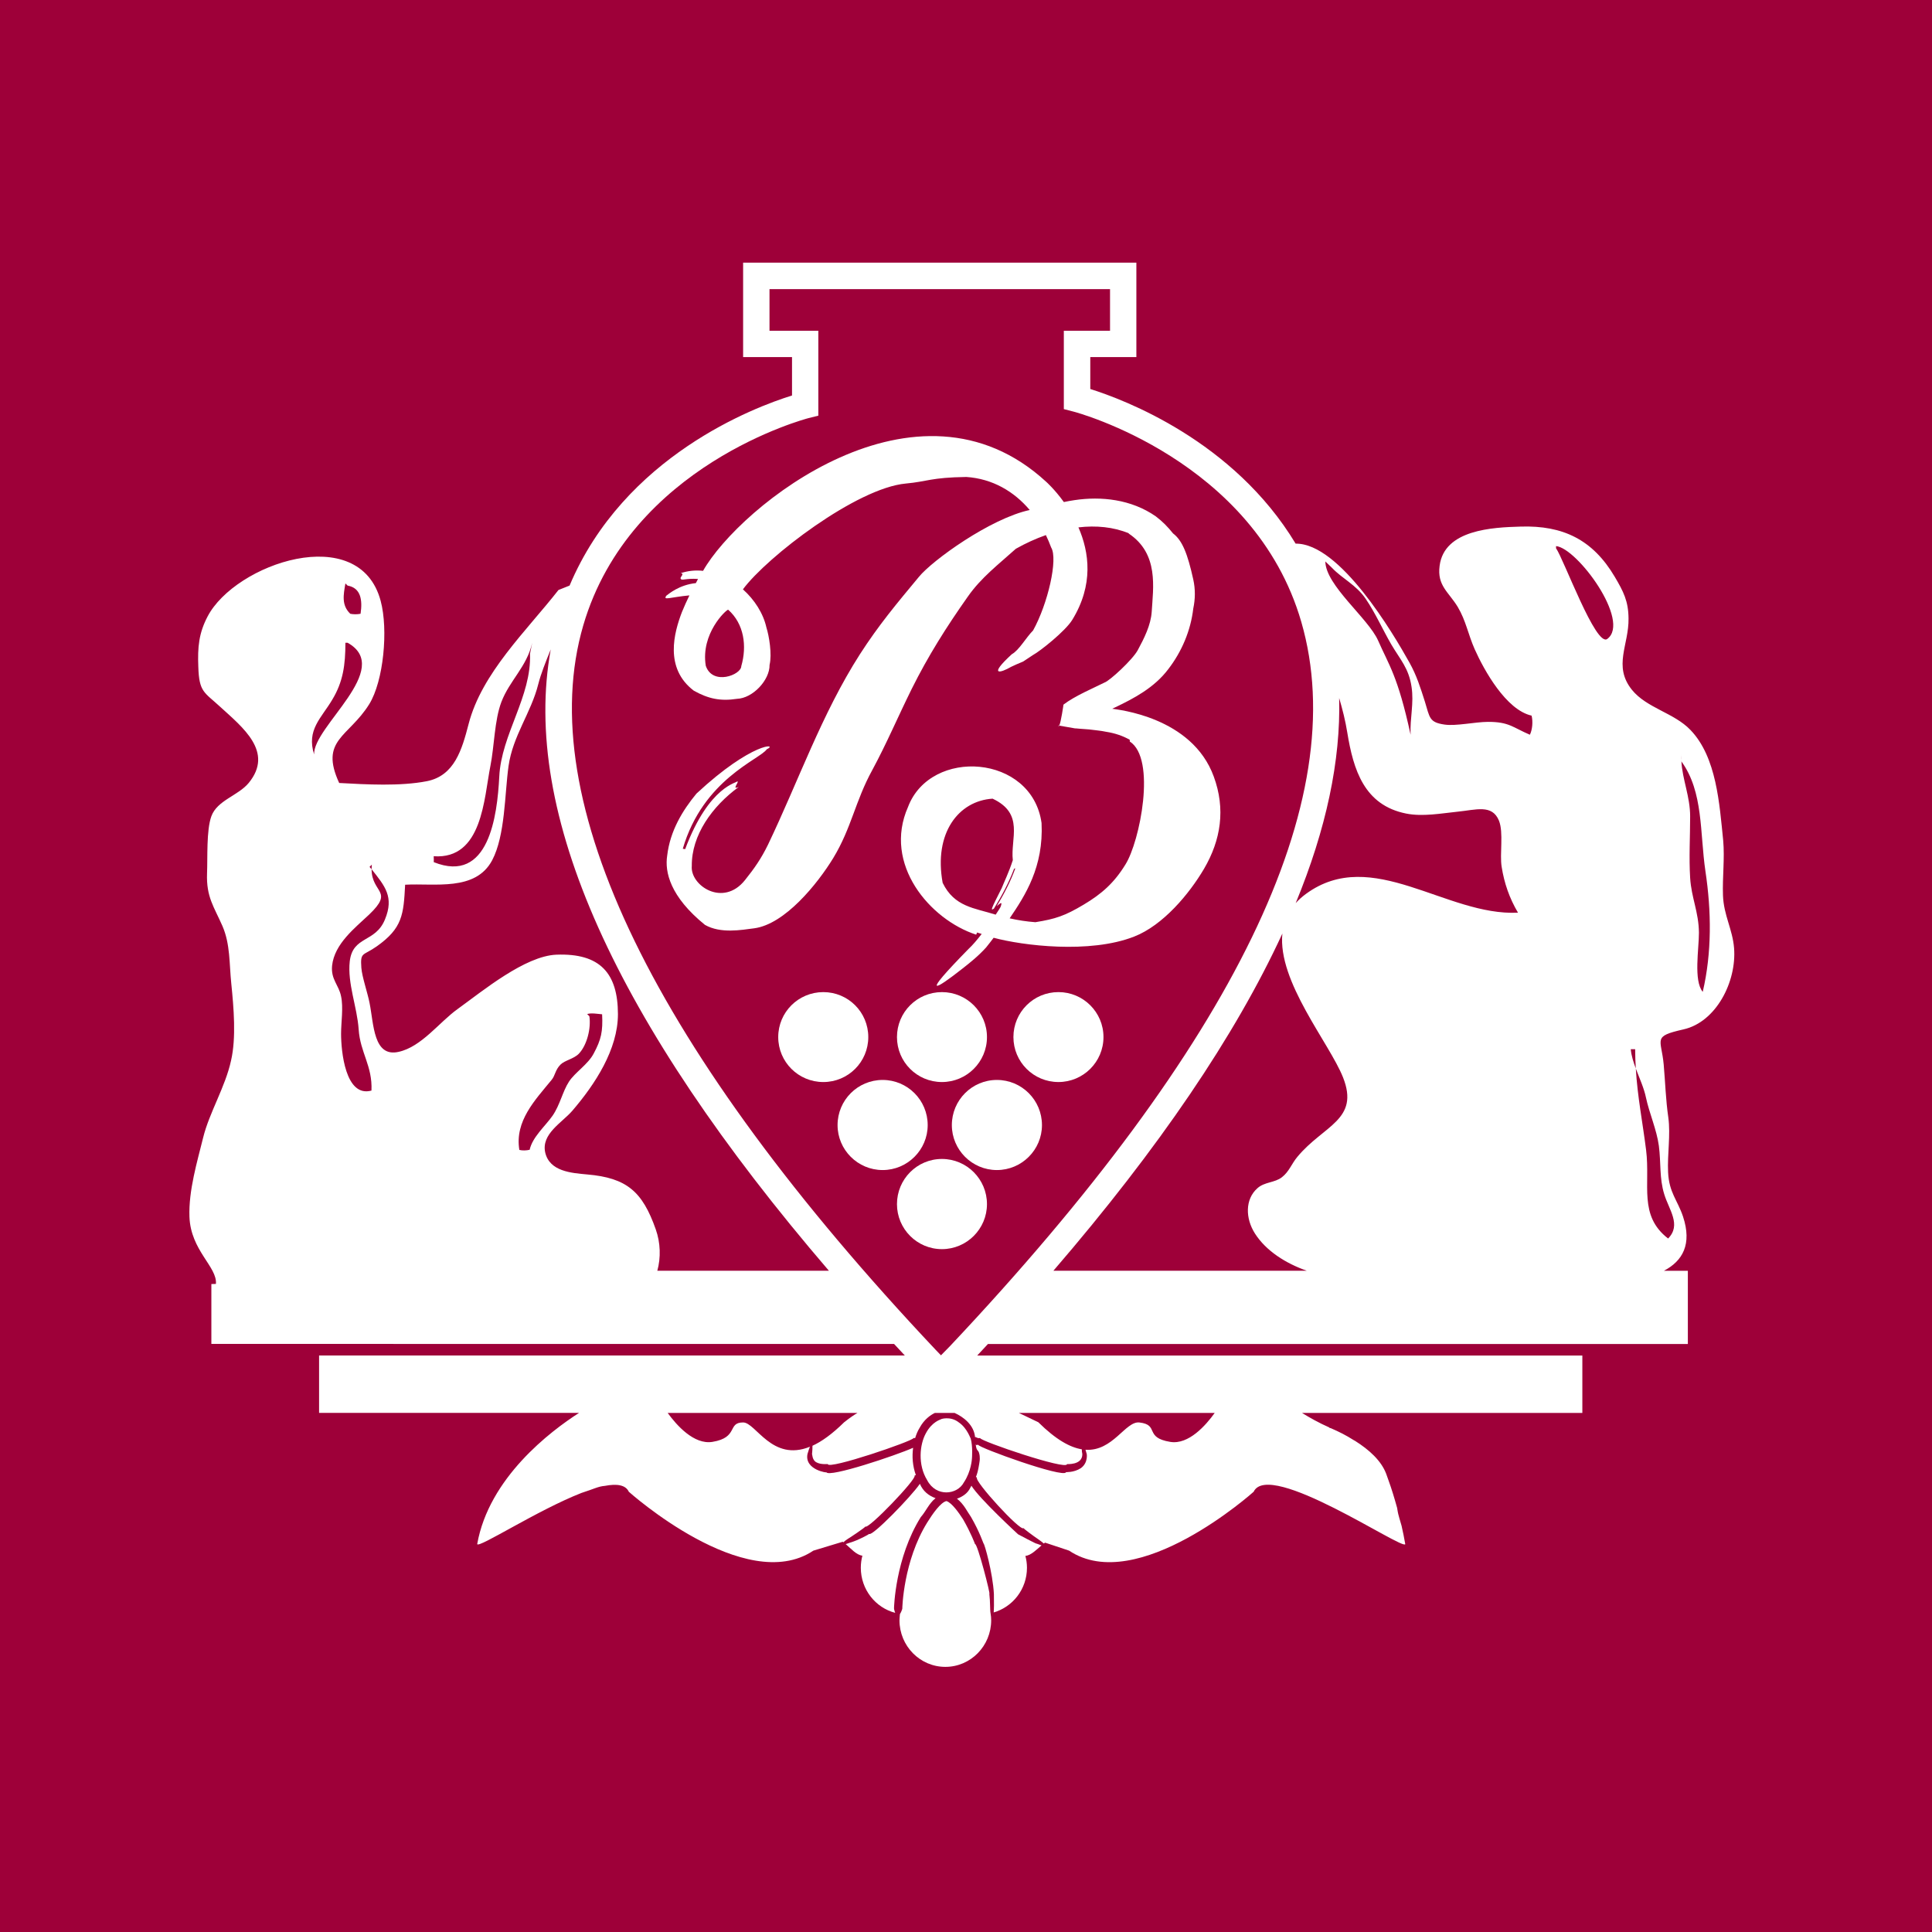
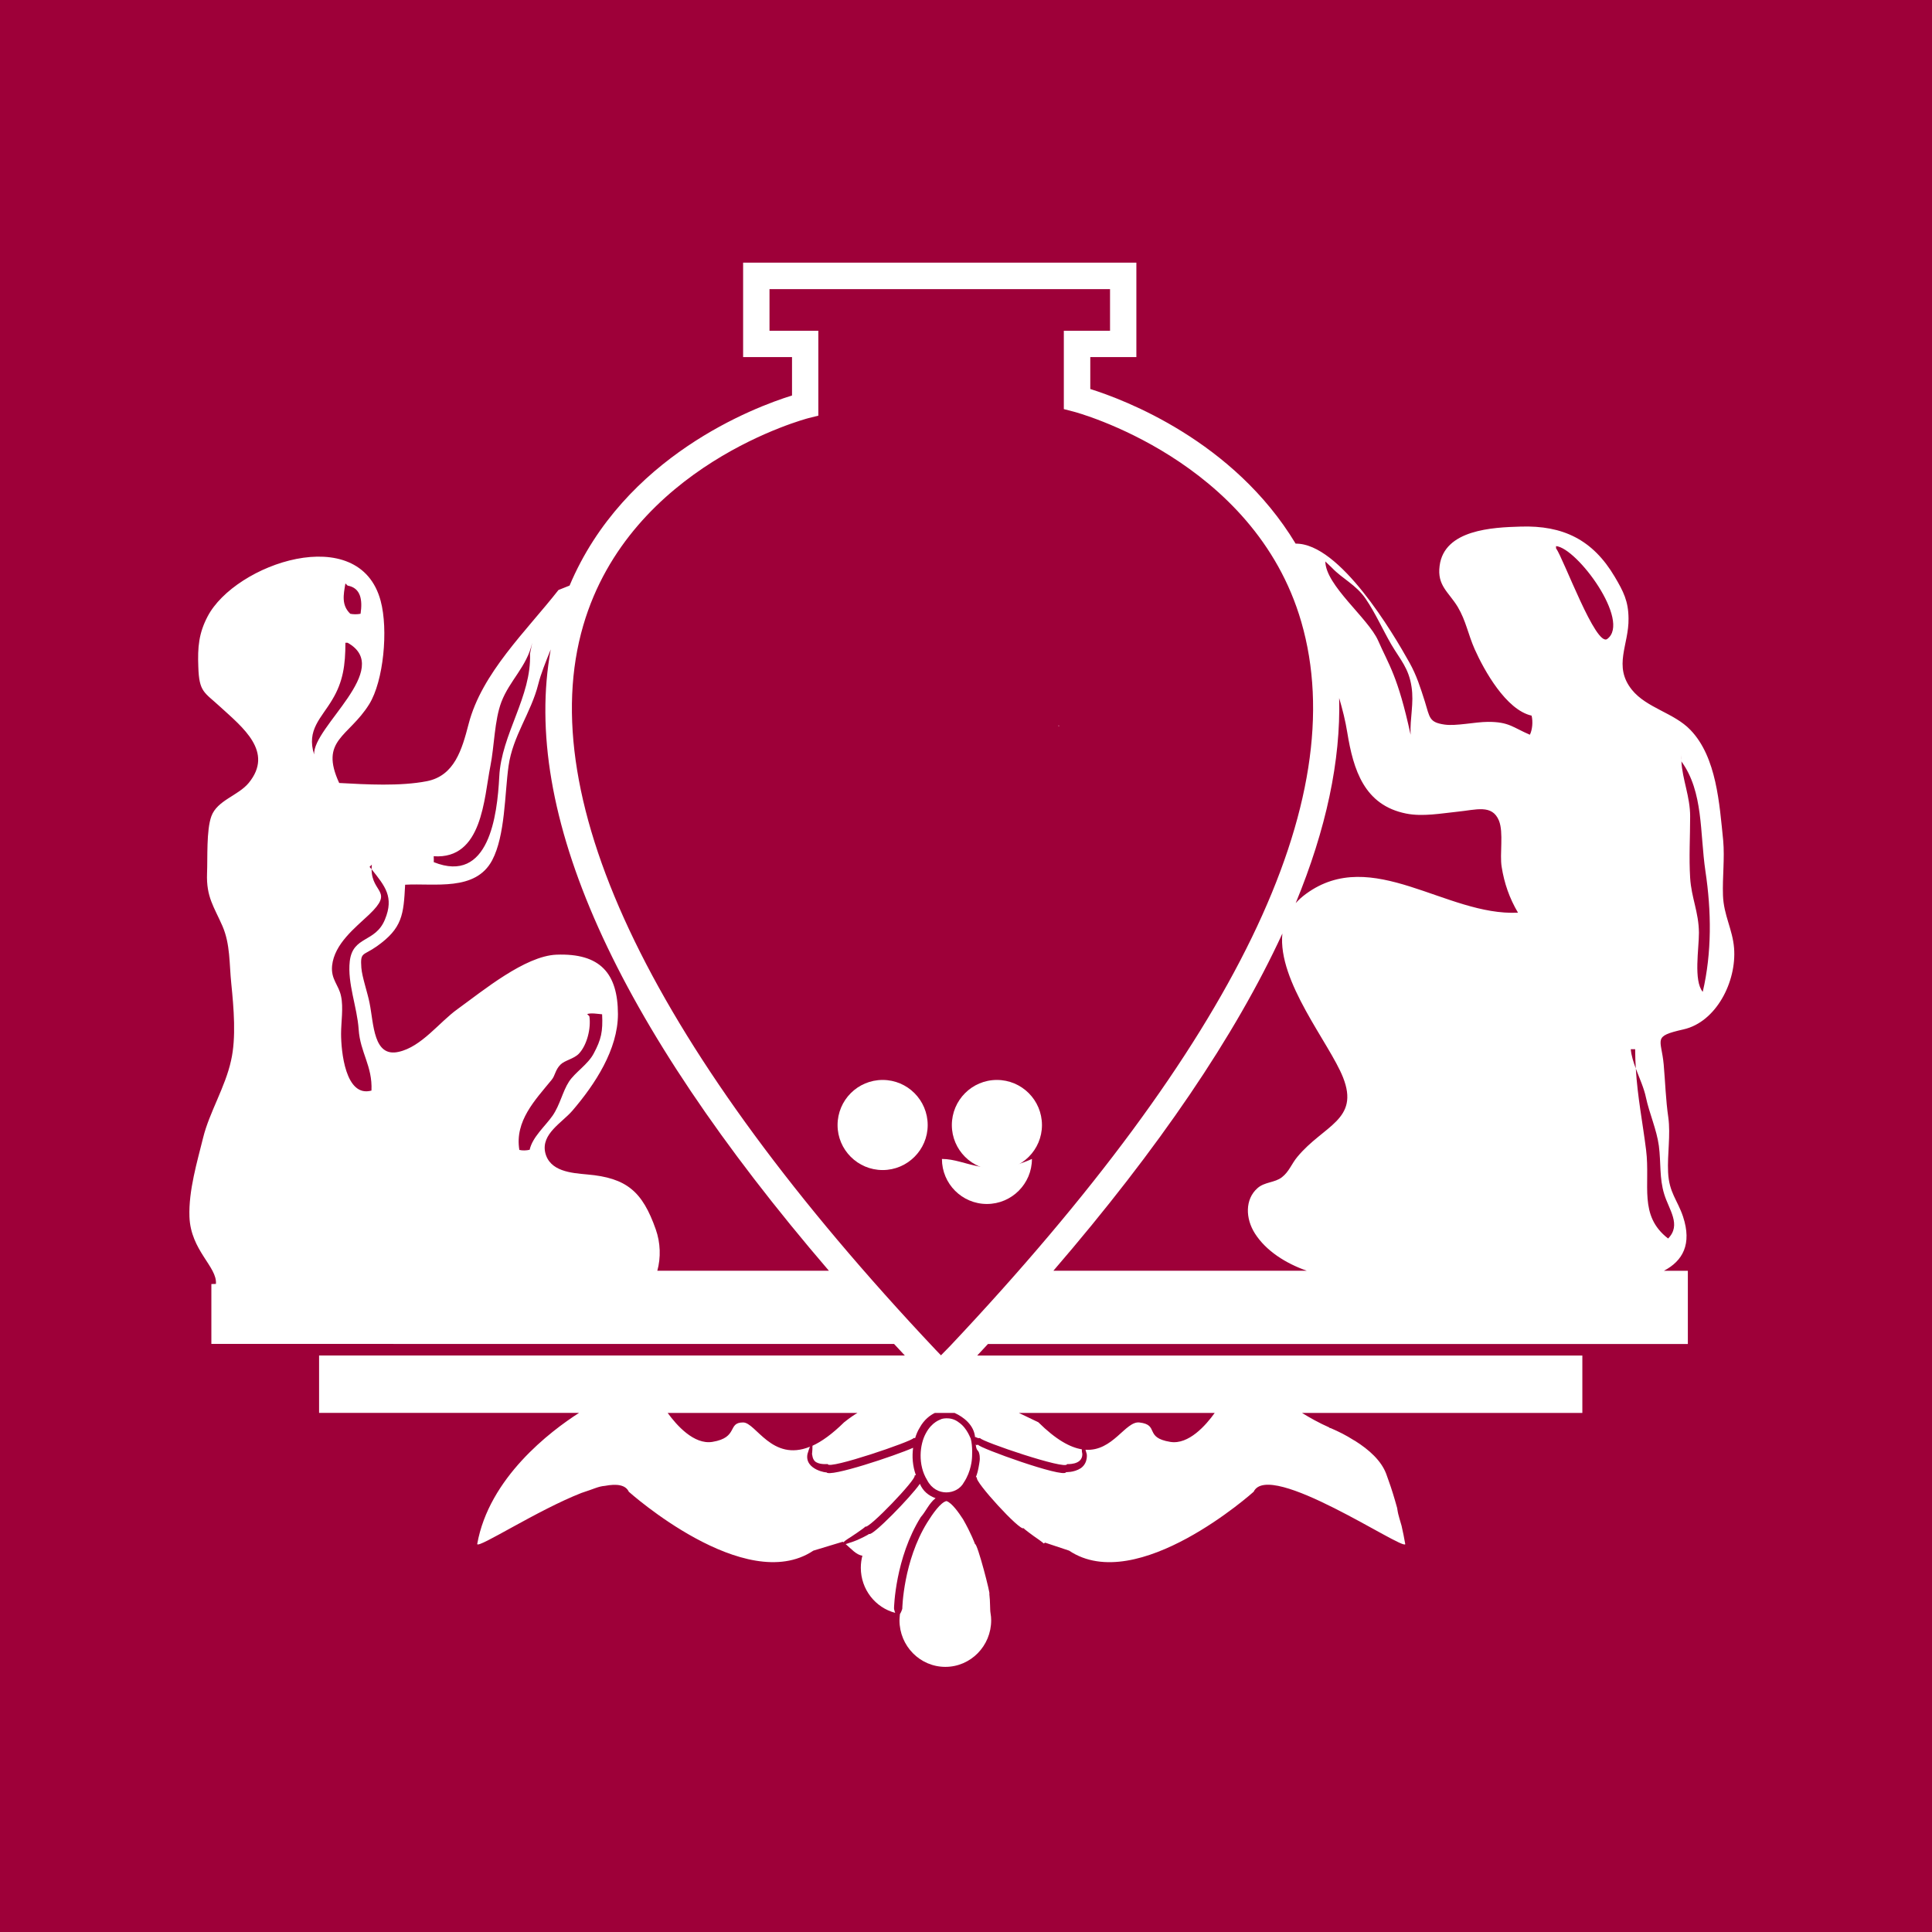
<svg xmlns="http://www.w3.org/2000/svg" version="1.0" id="Layer_1" x="0px" y="0px" width="192.756px" height="192.756px" viewBox="0 0 192.756 192.756" enable-background="new 0 0 192.756 192.756" xml:space="preserve">
  <g>
    <polygon fill-rule="evenodd" clip-rule="evenodd" fill="#9E0039" points="0,0 192.756,0 192.756,192.756 0,192.756 0,0  " />
    <path fill-rule="evenodd" clip-rule="evenodd" fill="#FFFFFF" d="M105.68,72.395l-0.099-0.013   C105.614,72.473,105.647,72.46,105.68,72.395L105.68,72.395z" />
-     <path fill-rule="evenodd" clip-rule="evenodd" fill="#FFFFFF" d="M110.965,70.712l0.347-0.164c1.808-0.864,3.857-1.938,5.246-3.785   c1.343-1.742,2.239-3.844,2.495-6.051c0.202-0.943,0.216-1.925,0-2.895c-0.563-2.554-1.088-3.896-2.018-4.597   c-0.498-0.628-1.061-1.205-1.722-1.703c-2.449-1.709-5.462-2.017-8.114-1.618c-0.357,0.044-0.706,0.124-1.058,0.19   c-0.914-1.266-1.745-2.004-1.745-2.004c-12.901-11.913-30.629,2.462-34.251,8.867c-0.753-0.079-1.499-0.013-2.233,0.236   c0.452,0.052-0.138,0.419,0.007,0.55c0.072,0.236,0.498-0.065,1.722,0.026c-0.072,0.144-0.15,0.275-0.216,0.413   c-1.65,0.17-2.691,1.067-2.94,1.251c-0.374,0.517,0.38,0.15,2.299-0.026c-0.269,0.55-0.517,1.101-0.753,1.677   c-0.766,2.01-1.781,5.573,1.192,7.832c1.454,0.812,2.665,1.061,4.295,0.812c1.598-0.052,3.288-1.886,3.262-3.385   c0.256-1.068-0.046-2.889-0.314-3.727c-0.308-1.401-1.179-2.77-2.344-3.812c2.403-3.242,11.342-10.111,16.254-10.557   c2.167-0.196,2.469-0.603,6.038-0.655c2.611,0.178,4.752,1.439,6.322,3.296c-3.939,0.849-9.72,5.03-11.057,6.671   c-2.252,2.711-3.995,4.787-5.881,7.714c-3.818,5.959-6.149,12.692-9.181,19.018c-0.681,1.389-1.343,2.338-2.286,3.517   c-2.194,2.757-5.495,0.53-5.311-1.408c-0.033-3.065,2.03-5.946,4.689-7.884c-0.786,0.353,0.111-0.537-0.164-0.563   c0.105,0.157-2.77,0.334-5.187,6.771l-0.236-0.039c2.037-6.955,7.688-8.906,8.376-9.921c1.218-0.583-1.402-0.799-7.014,4.42   c-1.389,1.683-2.633,3.72-2.92,6.195c-0.25,1.611,0.281,4.073,3.771,6.902c1.566,0.891,3.635,0.504,4.912,0.341   c3.058-0.406,6.3-4.415,7.885-7.007c1.833-3.025,2.187-5.671,3.896-8.782c1.441-2.666,2.554-5.312,3.943-8.114   c1.617-3.248,3.438-6.143,5.592-9.194c1.323-1.899,3.104-3.249,4.787-4.768c0.966-0.546,1.975-1.006,2.997-1.366   c0.193,0.401,0.372,0.812,0.526,1.235c0.707,1.139-0.327,5.619-1.801,8.278c-0.714,0.72-1.401,1.978-2.121,2.371   c-2.391,2.2-1.153,1.893-0.066,1.257c0.334-0.157,0.701-0.328,1.192-0.524l0.989-0.655c0.703-0.378,3.222-2.378,3.909-3.497   c2.154-3.504,1.7-6.766,0.62-9.234c1.761-0.205,3.481-0.046,5.025,0.59l-0.008,0.026c3.026,2.017,2.437,5.409,2.293,7.819   c-0.092,1.323-0.747,2.619-1.389,3.811c-0.523,0.969-2.822,3.078-3.32,3.235c-1.073,0.538-2.979,1.342-4.093,2.201   c0,0-0.249,1.781-0.426,2.096l1.565,0.274h0.02h0.053l0.445,0.04l0.89,0.065c0.577,0.079,1.166,0.118,1.703,0.236   c0.884,0.137,1.677,0.406,2.364,0.799v0.17c2.679,1.716,1.002,10-0.433,12.272c-1.133,1.847-2.37,2.934-4.172,4.008   c-1.886,1.126-2.822,1.428-4.813,1.749c-0.87-0.065-1.734-0.196-2.566-0.386c1.552-2.279,3.398-5.135,3.183-9.509   c-0.956-6.863-11.061-7.551-13.32-1.611c-2.535,5.724,2.187,11.25,6.797,12.75l0.092-0.216c0.158,0.052,0.301,0.098,0.458,0.145   c-0.445,0.576-0.91,1.126-1.31,1.493c-4.932,5.029-3.301,4.086-0.596,1.952c0.688-0.537,1.565-1.231,2.351-2.103   c0.216-0.261,0.714-0.91,0.747-0.962c2.868,0.773,9.581,1.624,14.021-0.118c2.888-1.126,5.494-4.256,6.968-6.758   c1.696-2.895,2.16-5.973,0.976-9.201C118.922,71.491,111.429,70.797,110.965,70.712L110.965,70.712z M73.958,66.461   c-0.007,0.878-2.869,1.971-3.543-0.039c-0.524-3.209,2.023-5.58,2.233-5.593C74.246,62.244,74.534,64.464,73.958,66.461   L73.958,66.461z M99.818,90.502c0.007,0.007-0.183,0.308-0.478,0.753c-2.122-0.667-4.119-0.766-5.292-3.176   c-0.904-4.97,1.585-8.18,4.983-8.396c3.203,1.5,1.769,3.975,2.018,6.136c-0.393,1.218-0.903,2.259-1.106,2.783   c-1.101,2.174-1.134,2.286-0.779,2.05c0.766-1.244,1.493-2.593,2.01-3.975c0,0.006,0,0.006,0,0.006   c0.039-0.013,0.079-0.032,0.125-0.052c-0.472,1.316-1.146,2.593-1.86,3.785C99.76,90.135,100.074,89.854,99.818,90.502   L99.818,90.502z" />
-     <path fill-rule="evenodd" clip-rule="evenodd" fill="#FFFFFF" d="M86.629,103.469c0-2.482-2.003-4.486-4.486-4.486   c-2.489,0-4.499,2.004-4.499,4.486s2.01,4.486,4.499,4.486C84.625,107.955,86.629,105.951,86.629,103.469L86.629,103.469z" />
-     <path fill-rule="evenodd" clip-rule="evenodd" fill="#FFFFFF" d="M98.47,103.469c0-2.482-2.018-4.486-4.493-4.486   c-2.482,0-4.486,2.004-4.486,4.486s2.004,4.486,4.486,4.486C96.452,107.955,98.47,105.951,98.47,103.469L98.47,103.469z" />
-     <path fill-rule="evenodd" clip-rule="evenodd" fill="#FFFFFF" d="M105.601,98.982c-2.488,0-4.492,2.004-4.492,4.486   s2.004,4.486,4.492,4.486c2.476,0,4.493-2.004,4.493-4.486S108.076,98.982,105.601,98.982L105.601,98.982z" />
-     <path fill-rule="evenodd" clip-rule="evenodd" fill="#FFFFFF" d="M93.977,115.629c-2.482,0-4.486,2.018-4.486,4.506   c0,2.477,2.004,4.492,4.486,4.492c2.475,0,4.493-2.016,4.493-4.492C98.47,117.646,96.452,115.629,93.977,115.629L93.977,115.629z" />
+     <path fill-rule="evenodd" clip-rule="evenodd" fill="#FFFFFF" d="M93.977,115.629c0,2.477,2.004,4.492,4.486,4.492c2.475,0,4.493-2.016,4.493-4.492C98.47,117.646,96.452,115.629,93.977,115.629L93.977,115.629z" />
    <path fill-rule="evenodd" clip-rule="evenodd" fill="#FFFFFF" d="M99.458,107.746c-2.481,0-4.492,2.016-4.492,4.506   c0,2.461,2.01,4.484,4.492,4.484c2.489,0,4.499-2.023,4.499-4.484C103.957,109.762,101.947,107.746,99.458,107.746L99.458,107.746z   " />
    <path fill-rule="evenodd" clip-rule="evenodd" fill="#FFFFFF" d="M92.556,112.252c0-2.49-2.011-4.506-4.493-4.506   c-2.488,0-4.499,2.016-4.499,4.506c0,2.461,2.01,4.484,4.499,4.484C90.545,116.736,92.556,114.713,92.556,112.252L92.556,112.252z" />
    <path fill-rule="evenodd" clip-rule="evenodd" fill="#FFFFFF" d="M89.196,160.463c0-0.078,0.118-5.016,2.672-9.104   c0.511-0.57,0.819-1.375,1.474-1.887c-0.675-0.234-1.258-0.693-1.565-1.434c-0.878,1.291-4.794,5.299-5.056,4.998   c0.007,0.025-1.054,0.621-1.879,0.863c-0.19,0.072-0.341,0.117-0.466,0.158c0.511,0.432,1.061,1.086,1.664,1.152   c-0.098,0.379-0.157,0.785-0.157,1.205c0,2.168,1.461,3.988,3.432,4.5c-0.026-0.074-0.072-0.172-0.091-0.289   C89.216,160.607,89.196,160.516,89.196,160.463L89.196,160.463z" />
    <path fill-rule="evenodd" clip-rule="evenodd" fill="#FFFFFF" d="M96.164,147.902c0.74-1.1,0.809-2.367,0.809-2.406   c0,0,0.101-1.195-0.134-2.008c0.006,0.117-0.314-0.988-1.172-1.57c-0.845-0.676-1.86-0.328-1.814-0.303   c0.026,0.008-0.864,0.209-1.487,1.4c-0.615,1.121-0.805,3.131,0.131,4.65C93.388,149.396,95.509,149.141,96.164,147.902   L96.164,147.902z" />
    <path fill-rule="evenodd" clip-rule="evenodd" fill="#FFFFFF" d="M98.83,160.975c-0.072-0.381-0.021-1.141-0.125-1.965   c0.164,0.203-1.185-5.043-1.427-4.957c0,0-0.374-1.049-1.199-2.484c-0.399-0.613-1.107-1.635-1.65-1.807   c-0.576,0.119-1.382,1.271-1.918,2.135c-2.384,3.852-2.489,8.527-2.489,8.605l-0.039,0.125c-0.046,0.137-0.118,0.295-0.196,0.412   c-0.013,0.197-0.046,0.4-0.046,0.615c0,2.568,2.049,4.65,4.578,4.65c2.521,0,4.571-2.082,4.571-4.65   C98.889,161.42,98.869,161.191,98.83,160.975C98.844,160.971,98.863,160.967,98.83,160.975L98.83,160.975z" />
-     <path fill-rule="evenodd" clip-rule="evenodd" fill="#FFFFFF" d="M103.42,154.006c0.06,0.092-1.847-0.93-1.847-0.93   s-3.824-3.51-4.656-4.848c-0.026,0.066-0.065,0.125-0.099,0.184c-0.242,0.537-0.74,0.904-1.342,1.113   c0.713,0.564,1.001,1.258,1.401,1.822c0.884,1.531,1.231,2.645,1.25,2.645c0.085-0.025,0.924,2.922,1.035,5.043   c0.02,0.918,0.006,1.506-0.021,1.84c1.919-0.562,3.32-2.338,3.32-4.459c0-0.414-0.059-0.812-0.157-1.18   c0.576-0.064,1.12-0.641,1.611-1.053C103.78,154.137,103.617,154.084,103.42,154.006L103.42,154.006z" />
    <path fill-rule="evenodd" clip-rule="evenodd" fill="#FFFFFF" d="M167.959,102.703c3.268-0.734,5.312-4.768,5.05-8.108   c-0.151-1.887-1.035-3.274-1.107-5.259c-0.065-1.813,0.184-3.687,0.02-5.495c-0.373-3.628-0.654-8.291-3.255-11.002   c-1.638-1.722-4.374-2.187-5.854-4.021c-1.898-2.371-0.288-4.492-0.334-7.112c-0.013-1.729-0.505-2.685-1.375-4.158   c-2.194-3.713-5.173-5.141-9.378-5.01c-2.797,0.079-7.636,0.294-8.095,3.916c-0.262,1.978,0.892,2.593,1.809,4.1   c0.824,1.388,1.027,2.724,1.695,4.23c0.937,2.096,3.13,6.045,5.672,6.615c0.149,0.589,0.077,1.415-0.171,1.906   c-1.729-0.74-2.076-1.29-4.185-1.284c-1.29,0.007-3.183,0.439-4.336,0.269c-1.525-0.223-1.46-0.675-1.957-2.299   c-0.446-1.395-0.819-2.6-1.54-3.89c-1.629-2.92-6.945-11.918-11.353-11.862c-6.188-10.267-17.12-14.373-20.487-15.427v-3.183h3.287   h1.311v-1.316v-6.791v-1.316h-1.311H75.457h-1.316v1.316v6.791v1.316h1.316h3.563v3.829c-3.722,1.157-16.751,6.036-22.202,18.986   c0-0.006,0.001-0.012,0.001-0.018l-1.1,0.439c-3.209,4.1-7.649,8.278-8.965,13.366c-0.661,2.541-1.401,5.167-4.171,5.71   c-2.659,0.518-6.032,0.328-8.743,0.177c-1.985-4.31,0.936-4.558,2.992-7.852c1.441-2.319,1.919-7.446,1.147-10.314   c-2.122-7.977-14.525-3.713-17.27,1.559c-0.871,1.663-1.002,3.052-0.923,5.016c0.078,2.542,0.583,2.515,2.187,3.995   c2.246,2.056,5.37,4.492,2.849,7.583c-1.054,1.284-3.143,1.729-3.732,3.327c-0.511,1.401-0.367,4.185-0.433,5.711   c-0.085,2.357,0.694,3.32,1.539,5.251c0.786,1.821,0.675,3.759,0.877,5.711c0.249,2.449,0.504,5.43-0.02,7.701   c-0.569,2.633-2.167,5.188-2.783,7.688c-0.596,2.418-1.46,5.279-1.369,7.898c0.122,3.381,2.787,4.994,2.641,6.705   c0.131,0-0.585,0.014-0.454,0.014v5.973H89.2c0.354,0.383,0.716,0.77,1.073,1.152H31.835v5.73h25.933   c-2.859,1.836-8.985,6.471-10.157,13.092c0.151,0.426,5.999-3.381,10.406-5.109c1.282-0.408,1.639-0.645,2.337-0.705   c1.179-0.225,2.063-0.105,2.384,0.588c0,0,11.604,10.406,18.396,5.887c0.013-0.006,0.013-0.006,0.02-0.012l2.921-0.885   c0.026,0.014,0.046,0.025,0.065,0.053c0.118-0.117,0.308-0.248,0.524-0.393c-0.065,0.064,1.709-1.113,1.67-1.18   c0.282,0.328,5.147-4.754,4.912-5.068l0.033-0.039c0.025,0,0.065-0.014,0.098-0.025c-0.327-0.904-0.393-1.848-0.275-2.725   c-1.703,0.76-8.428,3.012-8.657,2.436c0.203,0.104-2.208-0.211-1.88-1.82c0.098-0.328,0.177-0.564,0.242-0.721   c-3.792,1.539-5.396-2.422-6.667-2.422c-1.598,0-0.432,1.506-3.059,1.938c-1.849,0.303-3.589-1.676-4.467-2.889h18.94   c-0.315,0.178-0.741,0.465-1.329,0.93c-1.205,1.186-2.247,1.926-3.164,2.346c0.006,0.203-0.013,0.529-0.045,0.852   c0.033-0.053-0.007,0.582,0.445,0.805c0.432,0.248,1.159,0.156,1.126,0.17c0.02,0.602,8.521-2.305,8.553-2.592l0.066-0.008   c0.026,0.008,0.065,0.008,0.098,0.008c0.112-0.367,0.256-0.721,0.446-1.021c0.448-0.834,1.074-1.271,1.518-1.488h1.974   c0.913,0.414,1.941,1.219,2.042,2.43c0.046-0.098,0.19,0.119,0.433,0.08h0.071c0.026,0.301,8.657,3.24,8.665,2.598   c-0.04-0.02,1.538,0.139,1.532-1c-0.04-0.184-0.053-0.342-0.053-0.479c-1.166-0.191-2.567-0.949-4.336-2.699l-1.941-0.93h19.537   c-0.87,1.213-2.596,3.191-4.432,2.889c-2.646-0.432-1.048-1.703-3.085-1.938c-1.395-0.152-2.639,2.906-5.377,2.723   c0.047,0.131,0.079,0.289,0.132,0.453c-0.026-0.105,0.183,0.818-0.59,1.381c-0.733,0.473-1.506,0.373-1.487,0.412   c-0.248,0.609-8.749-2.461-8.761-2.744l-0.184,0.027c-0.026-0.02-0.045-0.045-0.059-0.08c0.059,0.668,0.232,0.566,0.319,0.826   c0.087,0.262,0.087,0.463,0.087,0.639c0,0.174-0.059,0.459-0.059,0.492c-0.106,0.666-0.206,1.02-0.334,1.318   c0.026,0.014,0.045,0.014,0.071,0.02l0.04,0.039c-0.301,0.32,4.335,5.396,4.643,5.037c-0.007,0.033,0.871,0.707,1.532,1.152   c0.236,0.17,0.399,0.295,0.491,0.379c0.053-0.025,0.104-0.059,0.131-0.084l2.397,0.799c6.797,4.551,18.409-5.875,18.409-5.875   c1.538-3.248,14.904,5.875,15.127,5.227c-0.104-0.629-0.236-1.244-0.367-1.828c-0.41-1.385-0.348-1.256-0.41-1.572   c0-0.066-0.034-0.162-0.034-0.215c-0.275-0.994-0.55-1.898-0.852-2.73l-0.243-0.682c-0.493-1.305-1.701-2.395-3.101-3.277   l-0.125-0.068c-0.825-0.52-1.445-0.828-2.3-1.201c0.029-0.008-0.181-0.008-0.142-0.068c-1.024-0.447-1.987-0.994-2.722-1.449   h27.964v-5.73H97.498c0.357-0.385,0.718-0.77,1.072-1.152h69.827v-7.301h-2.391c1.887-0.99,2.816-2.66,1.912-5.404   c-0.562-1.676-1.394-2.383-1.492-4.426c-0.085-1.795,0.262-3.715,0.021-5.475c-0.257-1.77-0.303-3.512-0.459-5.271   C165.752,103.619,164.822,103.41,167.959,102.703L167.959,102.703z M167.75,75.302c-0.013,0.223-0.013,0.452,0.006,0.668   c2.207,3.039,1.827,7.099,2.396,10.956c0.597,3.962,0.649,8.101-0.269,12.031c-0.936-1.113-0.372-4.322-0.38-5.907   c-0.025-2.083-0.753-3.458-0.877-5.469c-0.124-2.023,0-4.1,0-6.136c0-1.965-0.779-3.694-0.871-5.475c-0.006,0-0.006,0-0.006,0   V75.302L167.75,75.302z M132.903,56.664c1.021,1.074,2.403,1.69,3.347,3.072c0.988,1.454,1.689,3.058,2.554,4.551   c0.91,1.545,1.742,2.364,2.023,4.218c0.262,1.657-0.17,3.157-0.092,4.8c-1.277-5.894-2.181-6.968-3.241-9.397   c-0.996-2.24-5.232-5.495-5.266-7.892L132.903,56.664L132.903,56.664z M48.928,76.416c0.393-1.951,0.399-4.545,1.094-6.378   c0.818-2.148,2.547-3.53,3.078-5.907l-0.223,1.086c0.176,4.27-2.869,8.055-3.065,12.273c-0.203,3.91-1.041,10.727-6.536,8.527   c0.007-0.105,0.007-0.498-0.006-0.59C48.135,85.767,48.279,79.657,48.928,76.416L48.928,76.416z M34.461,58.21l0.223,0.216   c1.303,0.229,1.5,1.408,1.29,2.81c-0.34,0.066-0.708,0.066-1.028,0C34.055,60.371,34.265,59.362,34.461,58.21L34.461,58.21z    M33.145,69.814c1.087-1.794,1.316-3.471,1.316-5.684h0.223c4.636,2.593-3.51,8.396-3.34,11.152   C30.552,72.814,32.064,71.648,33.145,69.814L33.145,69.814z M34.029,103.135c0-1.139,0.243-2.613,0-3.732   c-0.229-1.152-1.028-1.678-0.897-3.052c0.229-2.194,2.312-3.792,3.687-5.096c2.541-2.41,0.262-2.121,0.255-4.532   c-0.072-0.071-0.138-0.157-0.203-0.235l0.229-0.223c-0.019,0.157-0.026,0.314-0.026,0.458c1.33,1.683,2.266,2.757,1.33,5.017   c-0.957,2.345-3.209,1.598-3.51,4.178c-0.242,2.207,0.734,4.525,0.89,6.785c0.151,2.318,1.389,3.641,1.277,6.104   C34.448,109.525,34.029,104.844,34.029,103.135L34.029,103.135z M51.815,114.727c-0.472-2.881,1.572-4.971,3.215-6.982   c0.374-0.443,0.354-1,0.898-1.537c0.432-0.426,1.323-0.559,1.827-1.082c0.819-0.863,1.225-2.547,1.048-3.732l-0.223-0.223   c0.419-0.131,1.061-0.012,1.493,0.025c0.085,1.717-0.092,2.516-0.838,3.91c-0.57,1.094-1.867,1.881-2.469,2.811   c-0.629,0.961-0.897,2.33-1.637,3.398c-0.728,1.041-2.004,2.121-2.286,3.398C52.516,114.791,52.13,114.805,51.815,114.727   L51.815,114.727z M65.581,126.783c0.36-1.305,0.321-2.785-0.157-4.133c-1.322-3.752-2.875-5.135-6.843-5.475   c-1.591-0.145-3.746-0.301-4.185-2.188c-0.413-1.861,1.676-2.973,2.704-4.166c2.259-2.631,4.552-6.109,4.552-9.652   c-0.013-4.047-1.755-6.09-6.143-5.92c-3.137,0.131-7.329,3.602-9.862,5.43c-1.814,1.295-3.589,3.764-5.875,4.264   c-2.528,0.574-2.476-2.777-2.901-4.873c-0.196-1.021-0.746-2.58-0.819-3.51c-0.117-1.624,0.151-1.166,1.526-2.135   c2.58-1.82,2.686-3.17,2.842-6.156c2.94-0.17,7.02,0.694,8.684-2.442c1.304-2.469,1.244-6.602,1.631-9.385   c0.426-3.039,2.253-5.317,2.973-8.199c0.244-0.977,0.726-2.181,1.239-3.449c-2.961,16.253,6.355,37.056,27.754,61.99H65.581   L65.581,126.783z M94.815,134.268l-0.934,0.953l-0.533-0.553c-28.101-29.816-40.256-54.821-35.154-72.28   C62.883,46.37,80.48,41.766,80.65,41.72l0.995-0.249V40.45v-6.136v-1.316h-1.316h-3.556v-4.152h33.975v4.152h-3.294h-1.316v1.316   v5.481v1.022l0.989,0.255c0.184,0.046,18.021,4.794,22.704,20.977C134.985,79.834,123.198,104.131,94.815,134.268L94.815,134.268z    M129.438,115.42c-0.583,0.693-0.812,1.467-1.538,2.031c-0.715,0.562-1.742,0.457-2.449,1.1c-1.245,1.1-1.205,3.025-0.236,4.531   c1.113,1.73,3.059,2.961,5.161,3.701h-25.279c10.519-12.211,18.14-23.439,22.845-33.641c-0.483,4.797,4.685,10.912,6.049,14.34   C135.68,111.74,132.052,112.264,129.438,115.42L129.438,115.42z M130.31,89.173c-0.4,0.292-0.744,0.603-1.036,0.927   c3.047-7.39,4.493-14.215,4.335-20.457c0.332,1.123,0.621,2.262,0.808,3.433c0.609,3.732,1.689,7.262,5.881,8.094   c1.645,0.328,3.49-0.02,5.089-0.183c1.879-0.184,3.483-0.773,4.165,0.891c0.478,1.192,0.059,3.327,0.269,4.61   c0.261,1.637,0.766,3.104,1.63,4.571C144.285,91.413,136.904,84.366,130.31,89.173L130.31,89.173z M160.355,63.75   c-1.139,0.826-4.321-7.924-5.108-9.05v-0.216C157.356,54.673,162.746,61.982,160.355,63.75L160.355,63.75z M166.041,119.146   c0.464,1.539,1.734,3.059,0.386,4.42c-2.967-2.291-1.762-5.33-2.194-8.814c-0.347-2.777-0.858-5.305-1.028-8.146   c-0.242-0.648-0.444-1.283-0.504-1.926h0.439c0,0.656,0.026,1.305,0.064,1.926c0.367,0.977,0.819,1.951,1.016,2.908   c0.333,1.559,1.068,3.195,1.284,4.799C165.727,116.023,165.543,117.541,166.041,119.146L166.041,119.146z" />
  </g>
</svg>